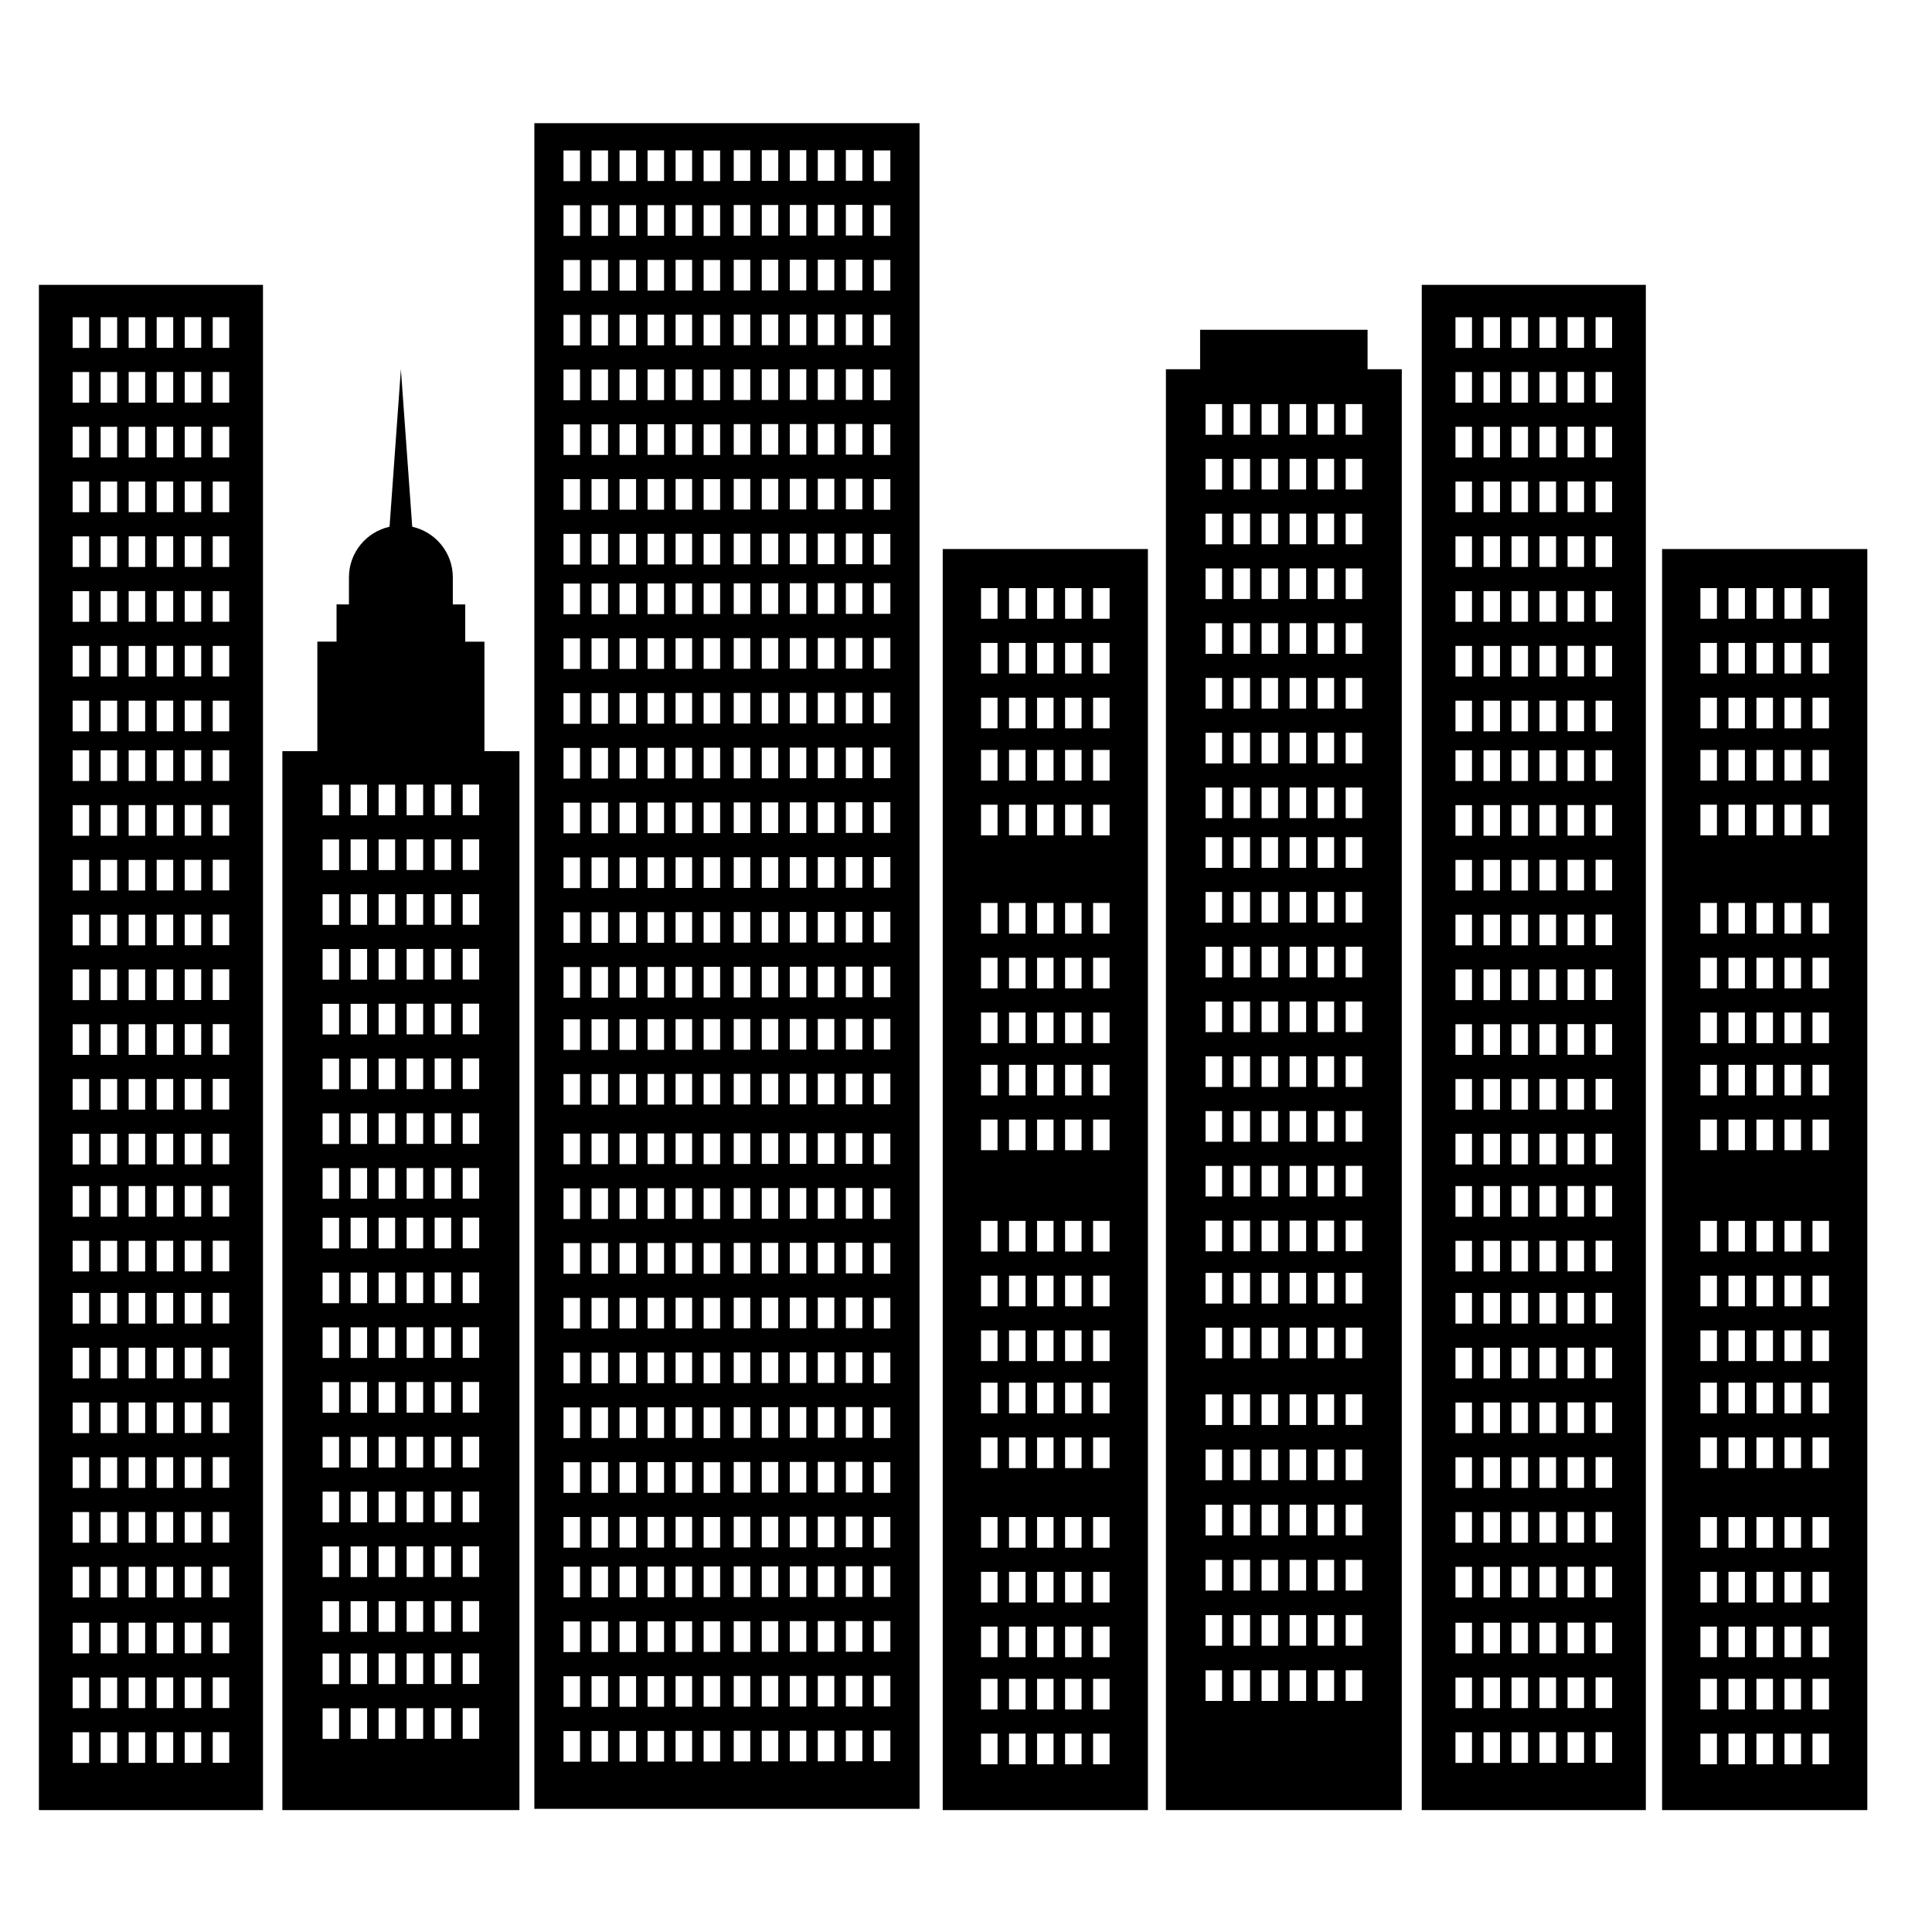
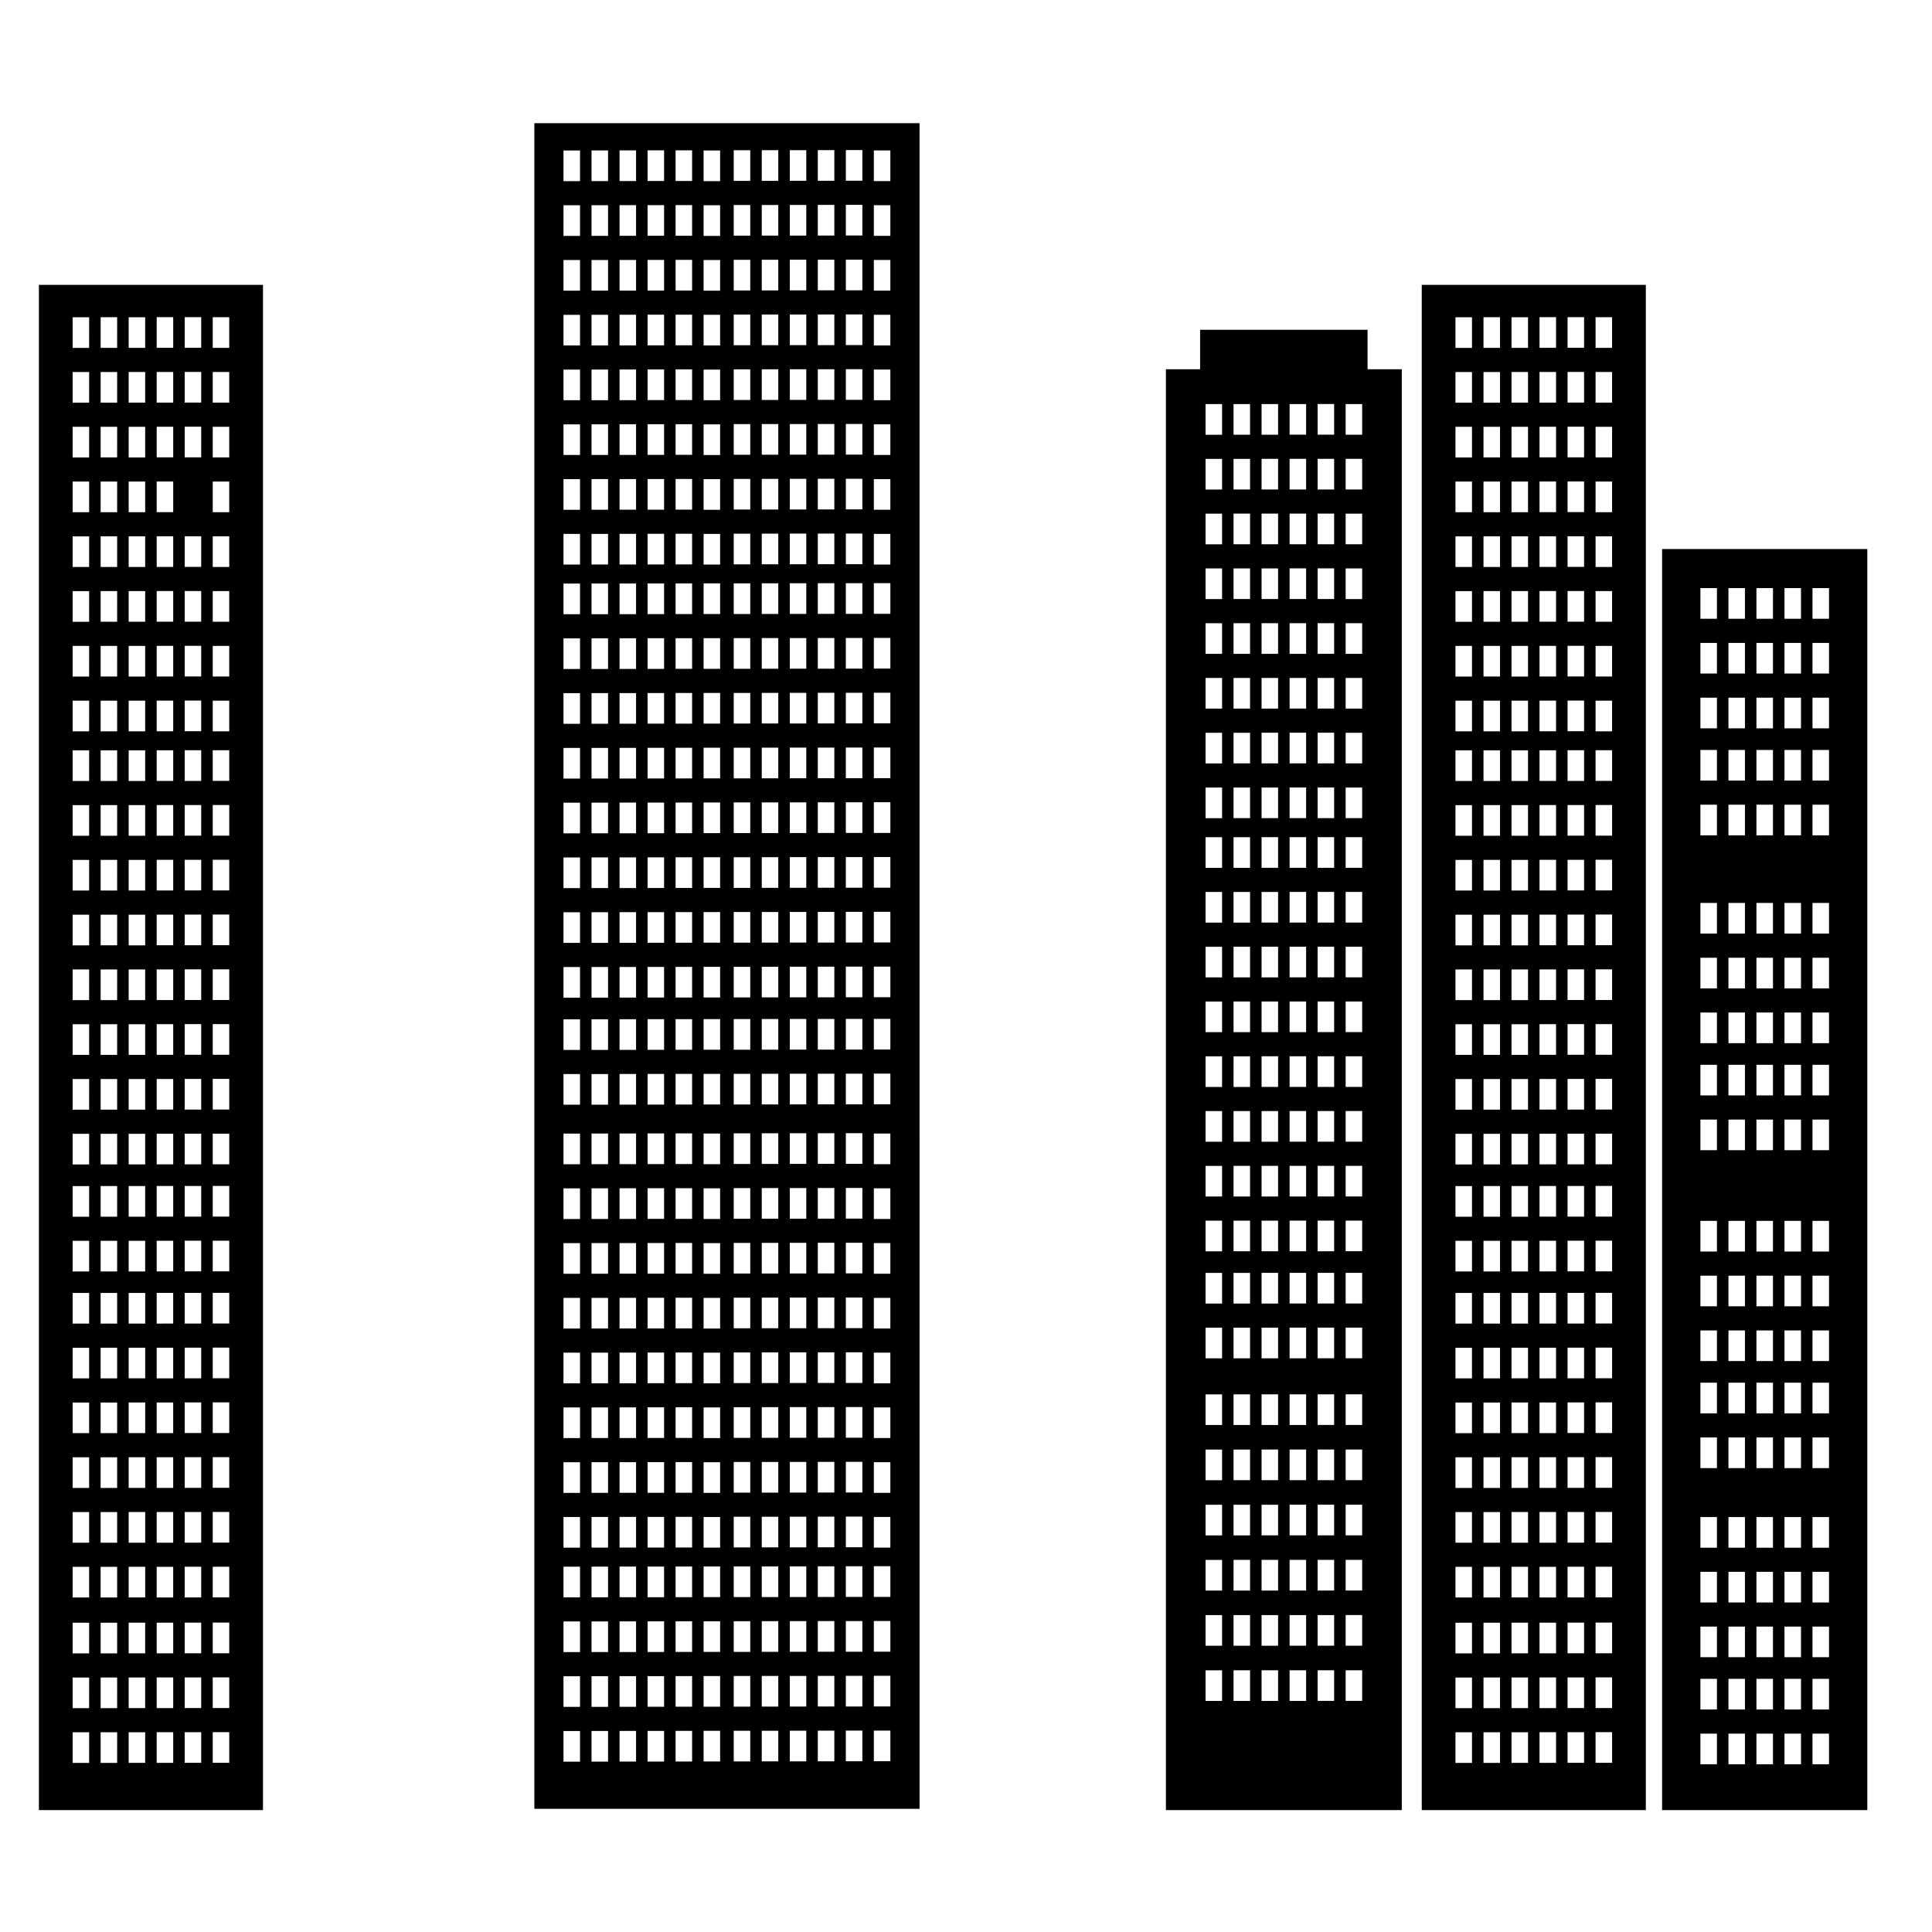
<svg xmlns="http://www.w3.org/2000/svg" fill="#000000" width="800px" height="800px" version="1.1" viewBox="144 144 512 512">
  <g>
-     <path d="m272.38 343.07v-29.02h-5.09v-9.871h-3.289v-7.18c0-6.566-4.606-12.035-10.758-13.41l-3.004-41.73-3.004 41.727c-6.152 1.375-10.762 6.848-10.762 13.41v7.18l-3.285-0.004v9.871h-5.09v29.02h-9.273v280.63h62.828v-280.62zm-38.516 261.76h-4.379v-8.117h4.379zm0-14.516h-4.379v-8.117h4.379zm0-13.855h-4.379v-8.117h4.379zm0-14.512h-4.379v-8.117h4.379zm0-14.512h-4.379v-8.125h4.379zm0-14.516h-4.379v-8.125h4.379zm0-14.516h-4.379v-8.125h4.379zm0-14.523h-4.379v-8.117h4.379zm0-14.516h-4.379v-8.117h4.379zm0-14.516h-4.379v-8.125h4.379zm0-13.164h-4.379v-8.117h4.379zm0-14.516h-4.379v-8.117h4.379zm0-14.512h-4.379v-8.125h4.379zm0-14.512h-4.379v-8.121h4.379zm0-14.52h-4.379v-8.121h4.379zm0-14.52h-4.379v-8.121h4.379zm0-14.516h-4.379v-8.121h4.379zm0-14.516h-4.379v-8.125h4.379zm7.426 244.75h-4.375v-8.117h4.375zm0-14.516h-4.375v-8.117h4.375zm0-13.855h-4.375v-8.117h4.375zm0-14.512h-4.375v-8.117h4.375zm0-14.512h-4.375v-8.125h4.375zm0-14.516h-4.375v-8.125h4.375zm0-14.516h-4.375v-8.125h4.375zm0-14.523h-4.375v-8.117h4.375zm0-14.516h-4.375v-8.117h4.375zm0-14.516h-4.375v-8.125h4.375zm0-13.164h-4.375v-8.117h4.375zm0-14.516h-4.375v-8.117h4.375zm0-14.512h-4.375v-8.125h4.375zm0-14.512h-4.375v-8.121h4.375zm0-14.52h-4.375v-8.121h4.375zm0-14.52h-4.375v-8.121h4.375zm0-14.516h-4.375v-8.121h4.375zm0-14.516h-4.375v-8.121h4.375zm7.422 244.75h-4.375v-8.117h4.375zm0-14.516h-4.375v-8.117h4.375zm0-13.855h-4.375v-8.117h4.375zm0-14.512h-4.375v-8.117h4.375zm0-14.512h-4.375v-8.125h4.375zm0-14.516h-4.375v-8.125h4.375zm0-14.516h-4.375v-8.125h4.375zm0-14.523h-4.375v-8.117h4.375zm0-14.516h-4.375v-8.117h4.375zm0-14.516h-4.375v-8.125h4.375zm0-13.164h-4.375v-8.117h4.375zm0-14.516h-4.375v-8.117h4.375zm0-14.512h-4.375v-8.125h4.375zm0-14.512h-4.375v-8.121h4.375zm0-14.52h-4.375v-8.121h4.375zm0-14.52h-4.375v-8.121h4.375zm0-14.516h-4.375v-8.121h4.375zm0-14.516h-4.375v-8.121h4.375zm7.43 244.75h-4.379v-8.117h4.379zm0-14.516h-4.379v-8.117h4.379zm0-13.855h-4.379v-8.117h4.379zm0-14.512h-4.379v-8.117h4.379zm0-14.512h-4.379v-8.125h4.379zm0-14.516h-4.379v-8.125h4.379zm0-14.516h-4.379v-8.125h4.379zm0-14.523h-4.379v-8.117h4.379zm0-14.516h-4.379v-8.117h4.379zm0-14.516h-4.379v-8.125h4.379zm0-13.164h-4.379v-8.117h4.379zm0-14.516h-4.379v-8.117h4.379zm0-14.512h-4.379v-8.125h4.379zm0-14.512h-4.379v-8.121h4.379zm0-14.52h-4.379v-8.121h4.379zm0-14.52h-4.379v-8.121h4.379zm0-14.516h-4.379v-8.121h4.379zm0-14.516h-4.379v-8.121h4.379zm7.422 244.75h-4.379v-8.117h4.379zm0-14.516h-4.379v-8.117h4.379zm0-13.855h-4.379v-8.117h4.379zm0-14.512h-4.379v-8.117h4.379zm0-14.512h-4.379v-8.125h4.379zm0-14.516h-4.379v-8.125h4.379zm0-14.516h-4.379v-8.125h4.379zm0-14.523h-4.379v-8.117h4.379zm0-14.516h-4.379v-8.117h4.379zm0-14.516h-4.379v-8.125h4.379zm0-13.164h-4.375v-8.117h4.375zm0-14.516h-4.375v-8.117h4.375zm0-14.512h-4.375v-8.125h4.375zm0-14.512h-4.375v-8.121h4.375zm0-14.52h-4.375v-8.121h4.375zm0-14.52h-4.375v-8.121h4.375zm0-14.516h-4.375v-8.121h4.375zm0-14.516h-4.375v-8.121h4.375zm3.051-8.125h4.375v8.121h-4.375zm0 14.52h4.375v8.121h-4.375zm0 14.516h4.375v8.121h-4.375zm0 14.516h4.375v8.121h-4.375zm0 14.52h4.375v8.121h-4.375zm0 14.508h4.375v8.125h-4.375zm0 14.523h4.375v8.117h-4.375zm0 14.516h4.375v8.117h-4.375zm4.379 151.26h-4.379v-8.117h4.379zm0-14.516h-4.379v-8.117h4.379zm0-13.855h-4.379v-8.117h4.379zm0-14.512h-4.379v-8.117h4.379zm0-14.512h-4.379v-8.125h4.379zm0-14.516h-4.379v-8.125h4.379zm0-14.516h-4.379v-8.125h4.379zm0-14.523h-4.379v-8.117h4.379zm0-14.516h-4.379v-8.117h4.379zm0-14.516h-4.379v-8.125h4.379z" />
    <path d="m285.61 176.64v446.71h102.08l-0.004-446.71zm89.969 7.231h4.375v8.121h-4.375zm0 14.516h4.375v8.121h-4.375zm0 14.512h4.375v8.121h-4.375zm0 14.52h4.375v8.121h-4.375zm0 14.516h4.375v8.121h-4.375zm0 14.516h4.375v8.121h-4.375zm0 14.52h4.375v8.121h-4.375zm0 14.516h4.375v8.121h-4.375zm0 158.91h4.375v8.121h-4.375zm0 14.512h4.375v8.125h-4.375zm0 14.52h4.375v8.121h-4.375zm0 14.52h4.375v8.117h-4.375zm0 14.516h4.375v8.121h-4.375zm0 14.512h4.375v8.121h-4.375zm0 14.52h4.375v8.121h-4.375zm0 14.512h4.375v8.121h-4.375zm-45.117-362.13h4.375v8.121h-4.375zm0 14.516h4.375v8.121h-4.375zm0 14.512h4.375v8.121h-4.375zm0 14.52h4.375v8.121h-4.375zm0 14.516h4.375v8.121h-4.375zm0 14.516h4.375v8.121h-4.375zm0 14.52h4.375v8.121h-4.375zm0 14.516h4.375v8.121h-4.375zm0 158.91h4.375v8.121h-4.375zm0 14.512h4.375v8.125h-4.375zm0 14.52h4.375v8.121h-4.375zm0 14.52h4.375v8.117h-4.375zm0 14.516h4.375v8.121h-4.375zm0 14.512h4.375v8.121h-4.375zm0 14.52h4.375v8.121h-4.375zm0 14.512h4.375v8.121h-4.375zm-32.754 64.84h-4.379v-8.121h4.379zm0-14.52h-4.379v-8.117h4.379zm0-14.516h-4.379v-8.121h4.379zm0-14.516h-4.379v-8.125h4.379zm0-13.164h-4.379v-8.121h4.379zm0-14.512h-4.379v-8.121h4.379zm0-14.523h-4.379v-8.121h4.379zm0-14.512h-4.379v-8.121h4.379zm0-14.52h-4.379v-8.117h4.379zm0-14.512h-4.379v-8.121h4.379zm0-14.516h-4.379v-8.125h4.379zm0-14.512h-4.379v-8.125h4.379zm0-15.777h-4.379v-8.121h4.379zm0-14.512h-4.379v-8.121h4.379zm0-13.855h-4.379v-8.117h4.379zm0-14.516h-4.379v-8.117h4.379zm0-14.516h-4.379v-8.125h4.379zm0-14.516h-4.379v-8.125h4.379zm0-14.512h-4.379v-8.121h4.379zm0-14.52h-4.379v-8.117h4.379zm0-14.516h-4.379v-8.121h4.379zm0-14.516h-4.379v-8.125h4.379zm0-13.164h-4.379v-8.121h4.379zm0-14.516h-4.379l0.004-8.121h4.379zm0-14.52h-4.379v-8.121h4.379zm0-14.516h-4.379v-8.121h4.379zm0-14.512h-4.379v-8.121h4.379zm0-14.516h-4.379v-8.121h4.379zm0-14.52h-4.379l0.004-8.121h4.379zm0-14.516h-4.379l0.004-8.121h4.379zm7.43 418.85h-4.375v-8.121h4.375zm0-14.52h-4.375v-8.117h4.375zm0-14.516h-4.375v-8.121h4.375zm0-14.516h-4.375v-8.125h4.375zm0-13.164h-4.375v-8.121h4.375zm0-14.512h-4.375v-8.121h4.375zm0-14.523h-4.375v-8.121h4.375zm0-14.512h-4.375v-8.121h4.375zm0-14.52h-4.375v-8.117h4.375zm0-14.512h-4.375v-8.121h4.375zm0-14.516h-4.375v-8.125h4.375zm0-14.52h-4.375v-8.121h4.375zm0-15.77h-4.375v-8.121h4.375zm0-14.512h-4.375v-8.121h4.375zm0-13.855h-4.375v-8.117h4.375zm0-14.516h-4.375v-8.117h4.375zm0-14.516h-4.375v-8.125h4.375zm0-14.516h-4.375v-8.125h4.375zm0-14.512h-4.375v-8.121h4.375zm0-14.52h-4.375v-8.117h4.375zm0-14.516h-4.375v-8.121h4.375zm0-14.516h-4.375v-8.125h4.375zm0-13.164h-4.375v-8.121h4.375zm0-14.516h-4.375v-8.121h4.375zm0-14.52h-4.375v-8.121h4.375zm0-14.516h-4.375v-8.121h4.375zm0-14.512h-4.375v-8.121h4.375zm0-14.516h-4.375v-8.121h4.375zm0-14.52h-4.375v-8.121h4.375zm0-14.516h-4.375v-8.121h4.375zm7.426 418.85h-4.375v-8.121h4.375zm0-14.52h-4.375v-8.117h4.375zm0-14.516h-4.375v-8.121h4.375zm0-14.516h-4.375v-8.125h4.375zm0-13.164h-4.375v-8.121h4.375zm0-14.512h-4.375v-8.121h4.375zm0-14.523h-4.375v-8.121h4.375zm0-14.512h-4.375v-8.121h4.375zm0-14.52h-4.375v-8.117h4.375zm0-14.512h-4.375v-8.121h4.375zm0-14.516h-4.375v-8.125h4.375zm0-14.52h-4.375v-8.121h4.375zm0-15.77h-4.375v-8.121h4.375zm0-14.512h-4.375v-8.121h4.375zm0-13.855h-4.375v-8.117h4.375zm0-14.516h-4.375v-8.117h4.375zm0-14.516h-4.375v-8.125h4.375zm0-14.516h-4.375v-8.125h4.375zm0-14.512h-4.375v-8.121h4.375zm0-14.52h-4.375v-8.117h4.375zm0-14.516h-4.375v-8.121h4.375zm0-14.516h-4.375v-8.125h4.375zm0-13.164h-4.375v-8.121h4.375zm0-14.516h-4.375v-8.121h4.375zm0-14.52h-4.375v-8.121h4.375zm0-14.516h-4.375v-8.121h4.375zm0-14.512h-4.375v-8.121h4.375zm0-14.516h-4.375v-8.121h4.375zm0-14.52h-4.375v-8.121h4.375zm0-14.516h-4.375v-8.121h4.375zm7.426 418.85h-4.379v-8.121h4.379zm0-14.52h-4.379v-8.117h4.379zm0-14.516h-4.379v-8.121h4.379zm0-14.516h-4.379v-8.125h4.379zm0-13.164h-4.379v-8.121h4.379zm0-14.512h-4.379v-8.121h4.379zm0-14.523h-4.379v-8.121h4.379zm0-14.512h-4.379v-8.121h4.379zm0-14.52h-4.379v-8.117h4.379zm0-14.512h-4.379v-8.121h4.379zm0-14.516h-4.379v-8.125h4.379zm0-14.52h-4.379v-8.121h4.379zm0-15.77h-4.379v-8.121h4.379zm0-14.512h-4.379v-8.121h4.379zm0-13.855h-4.379v-8.117h4.379zm0-14.516h-4.379v-8.117h4.379zm0-14.516h-4.379v-8.125h4.379zm0-14.516h-4.379v-8.125h4.379zm0-14.512h-4.379v-8.121h4.379zm0-14.52h-4.379v-8.117h4.379zm0-14.516h-4.379v-8.121h4.379zm0-14.516h-4.379v-8.125h4.379zm0-13.164h-4.379v-8.121h4.379zm0-14.516h-4.379v-8.121h4.379zm0-14.52h-4.379v-8.121h4.379zm0-14.516h-4.379v-8.121h4.379zm0-14.512h-4.379v-8.121h4.379zm0-14.516h-4.379v-8.121h4.379zm0-14.52h-4.379v-8.121h4.379zm0-14.516h-4.379v-8.121h4.379zm7.426 418.85h-4.379v-8.121h4.379zm0-14.52h-4.379v-8.117h4.379zm0-14.516h-4.379v-8.121h4.379zm0-14.516h-4.379v-8.125h4.379zm0-13.164h-4.375v-8.121h4.375zm0-14.512h-4.375v-8.121h4.375zm0-14.523h-4.375v-8.121h4.375zm0-14.512h-4.375v-8.121h4.375zm0-14.52h-4.375v-8.117h4.375zm0-14.512h-4.375v-8.121h4.375zm0-14.516h-4.375v-8.125h4.375zm0-14.52h-4.375v-8.121h4.375zm0-15.77h-4.379v-8.121h4.379zm0-14.512h-4.379v-8.121h4.379zm0-13.855h-4.379v-8.117h4.379zm0-14.516h-4.379v-8.117h4.379zm0-14.516h-4.379v-8.125h4.379zm0-14.516h-4.379v-8.125h4.379zm0-14.512h-4.379v-8.121h4.379zm0-14.52h-4.379v-8.117h4.379zm0-14.516h-4.379v-8.121h4.379zm0-14.516h-4.379v-8.125h4.379zm0-13.164h-4.375v-8.121h4.375zm0-14.516h-4.375v-8.121h4.375zm0-14.52h-4.375v-8.121h4.375zm0-14.516h-4.375v-8.121h4.375zm0-14.512h-4.375v-8.121h4.375zm0-14.516h-4.375v-8.121h4.375zm0-14.52h-4.375v-8.121h4.375zm0-14.516h-4.375v-8.121h4.375zm7.426 418.85h-4.379v-8.121h4.379zm0-14.52h-4.379v-8.117h4.379zm0-14.516h-4.379v-8.121h4.379zm0-14.516h-4.379v-8.125h4.379zm0-130.55h-4.379v-8.121h4.379zm0-14.512h-4.379v-8.121h4.379zm0-13.855h-4.379v-8.117h4.379zm0-14.516h-4.379v-8.117h4.379zm0-14.516h-4.379v-8.125h4.379zm0-14.516h-4.379v-8.125h4.379zm0-14.512h-4.379v-8.121h4.379zm0-14.52h-4.379v-8.117h4.379zm0-14.516h-4.379v-8.121h4.379zm0-14.516h-4.379v-8.125h4.379zm7.984 304.07h-4.379v-8.121h4.379zm0-14.52h-4.379v-8.117h4.379zm0-14.516h-4.379v-8.121h4.379zm0-14.516h-4.379v-8.125h4.379zm0-13.164h-4.379v-8.121h4.379zm0-14.512h-4.379v-8.121h4.379zm0-14.523h-4.379v-8.121h4.379zm0-14.512h-4.379v-8.121h4.379zm0-14.52h-4.379v-8.117h4.379zm0-14.512h-4.379v-8.121h4.379zm0-14.516h-4.379v-8.125h4.379zm0-14.512h-4.379v-8.125h4.379zm0-15.777h-4.379v-8.121h4.379zm0-14.512h-4.379v-8.121h4.379zm0-13.855h-4.379v-8.117h4.379zm0-14.516h-4.379v-8.117h4.379zm0-14.516h-4.379v-8.125h4.379zm0-14.516h-4.379v-8.125h4.379zm0-14.512h-4.379v-8.121h4.379zm0-14.52h-4.379v-8.117h4.379zm0-14.516h-4.379v-8.121h4.379zm0-14.516h-4.379v-8.125h4.379zm0-13.164h-4.379v-8.121h4.379zm0-14.516h-4.379v-8.121h4.379zm0-14.52h-4.379v-8.121h4.379zm0-14.516h-4.379v-8.121h4.379zm0-14.512h-4.379v-8.121h4.379zm0-14.516h-4.379v-8.121h4.379zm0-14.52h-4.379v-8.121h4.379zm0-14.516h-4.379v-8.121h4.379zm7.426 418.85h-4.375v-8.121h4.375zm0-14.52h-4.375v-8.117h4.375zm0-14.516h-4.375v-8.121h4.375zm0-14.516h-4.375v-8.125h4.375zm0-13.164h-4.375v-8.121h4.375zm0-14.512h-4.375v-8.121h4.375zm0-14.523h-4.375v-8.121h4.375zm0-14.512h-4.375v-8.121h4.375zm0-14.52h-4.375v-8.117h4.375zm0-14.512h-4.375v-8.121h4.375zm0-14.516h-4.375v-8.125h4.375zm0-14.52h-4.375v-8.121h4.375zm0-15.77h-4.375v-8.121h4.375zm0-14.512h-4.375v-8.121h4.375zm0-13.855h-4.375v-8.117h4.375zm0-14.516h-4.375v-8.117h4.375zm0-14.516h-4.375v-8.125h4.375zm0-14.516h-4.375v-8.125h4.375zm0-14.512h-4.375v-8.121h4.375zm0-14.52h-4.375v-8.117h4.375zm0-14.516h-4.375v-8.121h4.375zm0-14.516h-4.375v-8.125h4.375zm0-13.164h-4.375v-8.121h4.375zm0-14.516h-4.375l0.004-8.121h4.375zm0-14.52h-4.375v-8.121h4.375zm0-14.516h-4.375v-8.121h4.375zm0-14.512h-4.375v-8.121h4.375zm0-14.516h-4.375v-8.121h4.375zm0-14.52h-4.375l0.004-8.121h4.375zm0-14.516h-4.375l0.004-8.121h4.375zm7.426 418.85h-4.375v-8.121h4.375l-0.004 8.121zm0-14.52h-4.375v-8.117h4.375l-0.004 8.117zm0-14.516h-4.375v-8.121h4.375l-0.004 8.121zm0-14.516h-4.375v-8.125h4.375l-0.004 8.125zm0-13.164h-4.375v-8.121h4.375l-0.004 8.121zm0-14.512h-4.375v-8.121h4.375l-0.004 8.121zm0-14.523h-4.375v-8.121h4.375l-0.004 8.121zm0-14.512h-4.375v-8.121h4.375l-0.004 8.121zm0-14.52h-4.375v-8.117h4.375l-0.004 8.117zm0-14.512h-4.375v-8.121h4.375l-0.004 8.121zm0-14.516h-4.375v-8.125h4.375l-0.004 8.125zm0-14.52h-4.375v-8.121h4.375l-0.004 8.121zm0-15.77h-4.375v-8.121h4.375l-0.004 8.121zm0-14.512h-4.375v-8.121h4.375l-0.004 8.121zm0-13.855h-4.375v-8.117h4.375l-0.004 8.117zm0-14.516h-4.375v-8.117h4.375l-0.004 8.117zm0-14.516h-4.375v-8.125h4.375l-0.004 8.125zm0-14.516h-4.375v-8.125h4.375l-0.004 8.125zm0-14.512h-4.375v-8.121h4.375l-0.004 8.121zm0-14.52h-4.375v-8.117h4.375l-0.004 8.117zm0-14.516h-4.375v-8.121h4.375l-0.004 8.121zm0-14.516h-4.375v-8.125h4.375l-0.004 8.125zm0-13.164h-4.375v-8.121h4.375l-0.004 8.121zm0-14.516h-4.375v-8.121h4.375l-0.004 8.121zm0-14.52h-4.375v-8.121h4.375l-0.004 8.121zm0-14.516h-4.375v-8.121h4.375l-0.004 8.121zm0-14.512h-4.375v-8.121h4.375l-0.004 8.121zm0-14.516h-4.375v-8.121h4.375l-0.004 8.121zm0-14.52h-4.375v-8.121h4.375l-0.004 8.121zm0-14.516h-4.375v-8.121h4.375l-0.004 8.121zm7.43 418.85h-4.379v-8.121h4.379zm0-14.52h-4.379v-8.117h4.379zm0-14.516h-4.379v-8.121h4.379zm0-14.516h-4.379v-8.125h4.379zm0-13.164h-4.379v-8.121h4.379zm0-14.512h-4.379v-8.121h4.379zm0-14.523h-4.379v-8.121h4.379zm0-14.512h-4.379v-8.121h4.379zm0-14.52h-4.379v-8.117h4.379zm0-14.512h-4.379v-8.121h4.379zm0-14.516h-4.379v-8.125h4.379zm0-14.52h-4.379v-8.121h4.379zm0-15.77h-4.379v-8.121h4.379zm0-14.512h-4.379v-8.121h4.379zm0-13.855h-4.379v-8.117h4.379zm0-14.516h-4.379v-8.117h4.379zm0-14.516h-4.379v-8.125h4.379zm0-14.516h-4.379v-8.125h4.379zm0-14.512h-4.379v-8.121h4.379zm0-14.52h-4.379v-8.117h4.379zm0-14.516h-4.379v-8.121h4.379zm0-14.516h-4.379v-8.125h4.379zm0-13.164h-4.379v-8.121h4.379zm0-14.516h-4.379v-8.121h4.379zm0-14.52h-4.379v-8.121h4.379zm0-14.516h-4.379v-8.121h4.379zm0-14.512h-4.379v-8.121h4.379zm0-14.516h-4.379v-8.121h4.379zm0-14.52h-4.379v-8.121h4.379zm0-14.516h-4.379v-8.121h4.379zm7.426 418.85h-4.379v-8.121h4.379zm0-14.52h-4.379v-8.117h4.379zm0-14.516h-4.379v-8.121h4.379zm0-14.516h-4.379v-8.125h4.379zm0-13.164h-4.375v-8.121h4.375zm0-14.512h-4.375v-8.121h4.375zm0-14.523h-4.375v-8.121h4.375zm0-14.512h-4.375v-8.121h4.375zm0-14.52h-4.375v-8.117h4.375zm0-14.512h-4.375v-8.121h4.375zm0-14.516h-4.375v-8.125h4.375zm0-14.52h-4.375v-8.121h4.375zm0-15.77h-4.379v-8.121h4.379zm0-14.512h-4.379v-8.121h4.379zm0-13.855h-4.379v-8.117h4.379zm0-14.516h-4.379v-8.117h4.379zm0-14.516h-4.379v-8.125h4.379zm0-14.516h-4.379v-8.125h4.379zm0-14.512h-4.379v-8.121h4.379zm0-14.52h-4.379v-8.117h4.379zm0-14.516h-4.379v-8.121h4.379zm0-14.516h-4.379v-8.125h4.379zm0-13.164h-4.375v-8.121h4.375zm0-14.516h-4.375v-8.121h4.375zm0-14.52h-4.375v-8.121h4.375zm0-14.516h-4.375v-8.121h4.375zm0-14.512h-4.375v-8.121h4.375zm0-14.516h-4.375v-8.121h4.375zm0-14.52h-4.375v-8.121h4.375zm0-14.516h-4.375v-8.121h4.375zm7.426 418.85h-4.379v-8.121h4.379zm0-14.52h-4.379v-8.117h4.379zm0-14.516h-4.379v-8.121h4.379zm0-14.516h-4.379v-8.125h4.379zm0-130.55h-4.379v-8.121h4.379zm0-14.512h-4.379v-8.121h4.379zm0-13.855h-4.379v-8.117h4.379zm0-14.516h-4.379v-8.117h4.379zm0-14.516h-4.379v-8.125h4.379zm0-14.516h-4.379v-8.125h4.379zm0-14.512h-4.379v-8.121h4.379zm0-14.52h-4.379v-8.117h4.379zm0-14.516h-4.379v-8.121h4.379zm0-14.516h-4.379v-8.125h4.379z" />
-     <path d="m154.31 219.49v404.2h59.383v-404.2zm46.066 8.578h4.375v8.121h-4.375zm0 14.512h4.375v8.121h-4.375zm0 14.52h4.375v8.121h-4.375zm0 14.516h4.375v8.121h-4.375zm0 14.516h4.375v8.121h-4.375zm0 14.516h4.375v8.121h-4.375zm0 14.52h4.375v8.121h-4.375zm0 14.516h4.375v8.121h-4.375zm-14.852 156.95h4.375v8.125l-4.375 0.004zm0 14.523h4.375v8.121h-4.375zm0 14.52h4.375v8.117l-4.375-0.004zm0 14.512h4.375v8.121h-4.375zm0 14.516h4.375v8.125l-4.375 0.004zm0 14.516h4.375v8.125h-4.375zm-7.426-331.15h4.375v8.121h-4.375zm0 14.512h4.375v8.121h-4.375zm0 14.52h4.375v8.121h-4.375zm0 14.516h4.375v8.121h-4.375zm0 14.516h4.375v8.121h-4.375zm0 14.516h4.375v8.121h-4.375zm0 14.52h4.375v8.121h-4.375zm0 14.516h4.375v8.121h-4.375zm0 13.156h4.375v8.125l-4.375 0.004zm0 14.52h4.375v8.121l-4.375 0.004zm0 14.523h4.375v8.117l-4.375-0.004zm0 14.512h4.375v8.121h-4.375zm0 14.516h4.375v8.125h-4.375zm0 14.516h4.375v8.125h-4.375zm0 14.52h4.375v8.117h-4.375zm0 14.516h4.375v8.117l-4.375-0.004zm0 13.848h4.375v8.121h-4.375zm0 14.516h4.375v8.121h-4.375zm-14.852 13.812h4.375v8.125l-4.375 0.004zm0 14.523h4.375v8.121h-4.375zm0 14.52h4.375v8.117l-4.375-0.004zm0 14.512h4.375v8.121h-4.375zm0 14.516h4.375v8.125l-4.375 0.004zm0 14.516h4.375v8.125h-4.375zm4.375 51.961h-4.375v-8.117h4.379zm0-14.512h-4.375v-8.117h4.379zm0-14.516h-4.375v-8.125h4.379zm0-101.21h-4.375v-8.121h4.379zm0-14.508h-4.375v-8.121h4.379zm0-13.855h-4.375v-8.117h4.379zm0-14.516h-4.375v-8.117h4.379zm0-14.516h-4.375v-8.125h4.379zm0-14.516h-4.375v-8.125h4.379zm0-14.52h-4.375v-8.121h4.379zm0-14.52h-4.375v-8.117h4.379zm0-14.512h-4.375v-8.121h4.379zm0-14.512h-4.375v-8.125h4.379zm0-13.168h-4.375v-8.121h4.379zm0-14.516h-4.375v-8.121h4.379zm0-14.516h-4.375v-8.125h4.379zm0-14.516h-4.375v-8.121h4.379zm0-14.52h-4.375v-8.121h4.379zm0-14.516h-4.375v-8.121h4.379zm0-14.512h-4.375v-8.121h4.379zm0-14.516h-4.375v-8.125h4.379zm7.426 374.99h-4.375v-8.117h4.375l-0.004 8.117zm0-14.512h-4.375v-8.117h4.375l-0.004 8.117zm0-14.516h-4.375v-8.125h4.375l-0.004 8.125zm0-14.809h-4.383v-8.125h4.379v8.125zm0-14.512h-4.383v-8.125h4.379v8.125zm0-14.523h-4.383v-8.121h4.379v8.121zm0-14.52h-4.383v-8.117h4.379v8.117zm0-14.512h-4.383v-8.121h4.379v8.121zm0-14.512h-4.383v-8.125h4.379v8.125zm0-13.824h-4.375v-8.121h4.375l-0.004 8.121zm0-14.508h-4.375v-8.121h4.375l-0.004 8.121zm0-13.855h-4.375v-8.117h4.375l-0.004 8.117zm0-14.516h-4.375v-8.117h4.375l-0.004 8.117zm0-14.516h-4.375v-8.125h4.375l-0.004 8.125zm0-14.516h-4.375v-8.125h4.375l-0.004 8.125zm0-14.52h-4.375v-8.121h4.375l-0.004 8.121zm0-14.52h-4.375v-8.117h4.375l-0.004 8.117zm0-14.512h-4.375v-8.121h4.375l-0.004 8.121zm0-14.512h-4.375v-8.125h4.375l-0.004 8.125zm0-13.168h-4.375v-8.121h4.375l-0.004 8.121zm0-14.516h-4.375v-8.121h4.375l-0.004 8.121zm0-14.516h-4.375v-8.125h4.375l-0.004 8.125zm0-14.516h-4.375v-8.121h4.375l-0.004 8.121zm0-14.52h-4.375v-8.121h4.375l-0.004 8.121zm0-14.516h-4.375v-8.121h4.375l-0.004 8.121zm0-14.512h-4.375v-8.121h4.375l-0.004 8.121zm0-14.52h-4.375v-8.121h4.375l-0.004 8.121zm7.422 374.99h-4.371v-8.117h4.375zm0-14.512h-4.371v-8.117h4.375zm0-14.516h-4.371v-8.125h4.375zm0.008-14.809h-4.379v-8.125h4.379zm0-14.512h-4.379v-8.125h4.379zm0-14.523h-4.379v-8.121h4.379zm0-14.52h-4.379v-8.117h4.379zm0-14.512h-4.379v-8.121h4.379zm0-14.512h-4.379v-8.125h4.379zm7.426 116.41h-4.379v-8.117h4.379zm0-14.512h-4.379v-8.117h4.379zm0-14.516h-4.379v-8.125h4.379zm0-101.21h-4.379v-8.121h4.379zm0-14.508h-4.379v-8.121h4.379zm0-13.855h-4.379v-8.117h4.379zm0-14.516h-4.379v-8.117h4.379zm0-14.516h-4.379v-8.125h4.379zm0-14.516h-4.379v-8.125h4.379zm0-14.52h-4.379v-8.121h4.379zm0-14.52h-4.379v-8.117h4.379zm0-14.512h-4.379v-8.121h4.379zm0-14.512h-4.379v-8.125h4.379zm0-13.168h-4.379v-8.121h4.379zm0-14.516h-4.379v-8.121h4.379zm0-14.516h-4.379v-8.125h4.379zm0-14.516h-4.379v-8.121h4.379zm0-14.52h-4.379v-8.121h4.379zm0-14.516h-4.379v-8.121h4.379zm0-14.512h-4.379v-8.121h4.379zm0-14.52h-4.379v-8.121h4.379zm7.418 374.99h-4.375v-8.117h4.379zm0-14.512h-4.375v-8.117h4.379zm0-14.516h-4.375v-8.125h4.379zm0-14.809h-4.375v-8.125h4.379zm0-14.512h-4.375v-8.125h4.379zm0-14.523h-4.375v-8.121h4.379zm0-14.52h-4.375v-8.117h4.379zm0-14.512h-4.375v-8.121h4.379zm0-14.512h-4.375v-8.125h4.379zm0-13.824h-4.375v-8.121h4.379zm0-14.508h-4.375v-8.121h4.379zm0-13.855h-4.375v-8.117h4.379zm0-14.516h-4.375v-8.117h4.379zm0-14.516h-4.375v-8.125h4.379zm0-14.516h-4.375v-8.125h4.379zm0-14.52h-4.375v-8.121h4.379zm0-14.52h-4.375v-8.117h4.379zm0-14.512h-4.375v-8.121h4.379zm0-14.512h-4.375v-8.125h4.379zm0-13.168h-4.371v-8.121h4.375zm0-14.516h-4.371v-8.121h4.375zm0-14.516h-4.371v-8.125h4.375zm0-14.516h-4.371v-8.121h4.375zm0-14.52h-4.371v-8.121h4.375zm0-14.516h-4.371v-8.121h4.375zm0-14.512h-4.371v-8.121h4.375zm0-14.52h-4.371v-8.121h4.375zm7.434 374.99h-4.379v-8.117h4.379zm0-14.512h-4.379v-8.117h4.379zm0-14.516h-4.379v-8.125h4.379zm0-14.809h-4.379v-8.125h4.379zm0-14.512h-4.379v-8.125h4.379zm0-14.523h-4.379v-8.121h4.379zm0-14.52h-4.379v-8.117h4.379zm0-14.512h-4.379v-8.121h4.379zm0-14.512h-4.379v-8.125h4.379zm0-13.824h-4.379v-8.121h4.379zm0-14.508h-4.379v-8.121h4.379zm0-13.855h-4.379v-8.117h4.379zm0-14.516h-4.379v-8.117h4.379zm0-14.516h-4.379v-8.125h4.379zm0-14.516h-4.379v-8.125h4.379zm0-14.52h-4.379v-8.121h4.379zm0-14.52h-4.379v-8.117h4.379zm0-14.512h-4.379v-8.121h4.379zm0-14.512h-4.379v-8.125h4.379z" />
-     <path d="m393.83 289.5v334.2h54.375v-334.2zm14.523 322.05h-4.379v-8.121h4.379zm0-14.516h-4.379v-8.121h4.379zm0-13.855h-4.379v-8.117h4.379zm0-14.508h-4.379v-8.117h4.379zm0-14.516h-4.379v-8.125h4.379zm0-21.09h-4.379v-8.121h4.379zm0-14.516h-4.379v-8.121h4.379zm0-13.852h-4.379v-8.117h4.379zm0-14.516h-4.379v-8.117h4.379zm0-14.512h-4.379v-8.125h4.379zm0-26.855h-4.379v-8.117h4.379zm0-14.512h-4.379v-8.117h4.379zm0-13.855h-4.379v-8.113h4.379zm0-14.508h-4.379v-8.121h4.379zm0-14.52h-4.379v-8.125h4.379zm0-26.043h-4.379v-8.121h4.379zm0-14.508h-4.379v-8.121h4.379zm0-13.855h-4.379v-8.117h4.379zm0-14.516h-4.379v-8.117h4.379zm0-14.516h-4.379v-8.125h4.379zm7.426 303.57h-4.375v-8.121h4.375zm0-14.516h-4.375v-8.121h4.375zm0-13.855h-4.375v-8.117h4.375zm0-14.508h-4.375v-8.117h4.375zm0-14.516h-4.375v-8.125h4.375zm0-21.09h-4.375v-8.121h4.375zm0-14.516h-4.375v-8.121h4.375zm0-13.852h-4.375v-8.117h4.375zm0-14.516h-4.375v-8.117h4.375zm0-14.512h-4.375v-8.125h4.375zm0-26.855h-4.375v-8.117h4.375zm0-14.512h-4.375v-8.117h4.375zm0-13.855h-4.375v-8.113h4.375zm0-14.508h-4.375v-8.121h4.375zm0-14.52h-4.375v-8.125h4.375zm0-26.043h-4.375v-8.121h4.375zm0-14.508h-4.375v-8.121h4.375zm0-13.855h-4.375v-8.117h4.375zm0-14.516h-4.375v-8.117h4.375zm0-14.516h-4.375v-8.125h4.375zm7.422 303.57h-4.375v-8.121h4.375zm0-14.516h-4.375v-8.121h4.375zm0-13.855h-4.375v-8.117h4.375zm0-14.508h-4.375v-8.117h4.375zm0-14.516h-4.375v-8.125h4.375zm0-21.09h-4.375v-8.121h4.375zm0-14.516h-4.375v-8.121h4.375zm0-13.852h-4.375v-8.117h4.375zm0-14.516h-4.375v-8.117h4.375zm0-14.512h-4.375v-8.125h4.375zm0-26.855h-4.375v-8.117h4.375zm0-14.512h-4.375v-8.117h4.375zm0-13.855h-4.375v-8.113h4.375zm0-14.508h-4.375v-8.121h4.375zm0-14.52h-4.375v-8.125h4.375zm0-26.043h-4.375v-8.121h4.375zm0-14.508h-4.375v-8.121h4.375zm0-13.855h-4.375v-8.117h4.375zm0-14.516h-4.375v-8.117h4.375zm0-14.516h-4.375v-8.125h4.375zm7.43 303.57h-4.379v-8.121h4.379zm0-14.516h-4.379v-8.121h4.379zm0-13.855h-4.379v-8.117h4.379zm0-14.508h-4.379v-8.117h4.379zm0-14.516h-4.379v-8.125h4.379zm0-21.09h-4.379v-8.121h4.379zm0-14.516h-4.379v-8.121h4.379zm0-13.852h-4.379v-8.117h4.379zm0-14.516h-4.379v-8.117h4.379zm0-14.512h-4.379v-8.125h4.379zm0-26.855h-4.379v-8.117h4.379zm0-14.512h-4.379v-8.117h4.379zm0-13.855h-4.379v-8.113h4.379zm0-14.508h-4.379v-8.121h4.379zm0-14.52h-4.379v-8.125h4.379zm0-26.043h-4.379v-8.121h4.379zm0-14.508h-4.379v-8.121h4.379zm0-13.855h-4.379v-8.117h4.379zm0-14.516h-4.379v-8.117h4.379zm0-14.516h-4.379v-8.125h4.379zm7.426 303.57h-4.379v-8.121h4.379zm0-14.516h-4.379v-8.121h4.379zm0-13.855h-4.379v-8.117h4.379zm0-14.508h-4.379v-8.117h4.379zm0-14.516h-4.379v-8.125h4.379zm0-21.09h-4.379v-8.121h4.379zm0-14.516h-4.379v-8.121h4.379zm0-13.852h-4.379v-8.117h4.379zm0-14.516h-4.379v-8.117h4.379zm0-14.512h-4.379v-8.125h4.379zm0-26.855h-4.379v-8.117h4.379zm0-14.512h-4.379v-8.117h4.379zm0-13.855h-4.379v-8.113h4.379zm0-14.508h-4.379v-8.121h4.379zm0-14.52h-4.379v-8.125h4.379zm0-26.043h-4.379v-8.121h4.379zm0-14.508h-4.379v-8.121h4.379zm0-13.855h-4.379v-8.117h4.379zm0-14.516h-4.379v-8.117h4.379zm0-14.516h-4.379v-8.125h4.379z" />
+     <path d="m154.31 219.49v404.2h59.383v-404.2zm46.066 8.578h4.375v8.121h-4.375zm0 14.512h4.375v8.121h-4.375zm0 14.52h4.375v8.121h-4.375zm0 14.516h4.375v8.121h-4.375zm0 14.516h4.375v8.121h-4.375zm0 14.516h4.375v8.121h-4.375zm0 14.52h4.375v8.121h-4.375zm0 14.516h4.375v8.121h-4.375zm-14.852 156.95h4.375v8.125l-4.375 0.004zm0 14.523h4.375v8.121h-4.375zm0 14.52h4.375v8.117l-4.375-0.004zm0 14.512h4.375v8.121h-4.375zm0 14.516h4.375v8.125l-4.375 0.004zm0 14.516h4.375v8.125h-4.375zm-7.426-331.15h4.375v8.121h-4.375zm0 14.512h4.375v8.121h-4.375zm0 14.52h4.375v8.121h-4.375zm0 14.516h4.375v8.121h-4.375zm0 14.516h4.375v8.121h-4.375zm0 14.516h4.375v8.121h-4.375zm0 14.52h4.375v8.121h-4.375zm0 14.516h4.375v8.121h-4.375zm0 13.156h4.375v8.125l-4.375 0.004zm0 14.52h4.375v8.121l-4.375 0.004zm0 14.523h4.375v8.117l-4.375-0.004zm0 14.512h4.375v8.121h-4.375zm0 14.516h4.375v8.125h-4.375zm0 14.516h4.375v8.125h-4.375zm0 14.52h4.375v8.117h-4.375zm0 14.516h4.375v8.117l-4.375-0.004zm0 13.848h4.375v8.121h-4.375zm0 14.516h4.375v8.121h-4.375zm-14.852 13.812h4.375v8.125l-4.375 0.004zm0 14.523h4.375v8.121h-4.375zm0 14.52h4.375v8.117l-4.375-0.004zm0 14.512h4.375v8.121h-4.375zm0 14.516h4.375v8.125l-4.375 0.004zm0 14.516h4.375v8.125h-4.375zm4.375 51.961h-4.375v-8.117h4.379zm0-14.512h-4.375v-8.117h4.379zm0-14.516h-4.375v-8.125h4.379zm0-101.21h-4.375v-8.121h4.379zm0-14.508h-4.375v-8.121h4.379zm0-13.855h-4.375v-8.117h4.379zm0-14.516h-4.375v-8.117h4.379zm0-14.516h-4.375v-8.125h4.379zm0-14.516h-4.375v-8.125h4.379zm0-14.52h-4.375v-8.121h4.379zm0-14.52h-4.375v-8.117h4.379zm0-14.512h-4.375v-8.121h4.379zm0-14.512h-4.375v-8.125h4.379zm0-13.168h-4.375v-8.121h4.379zm0-14.516h-4.375v-8.121h4.379zm0-14.516h-4.375v-8.125h4.379zm0-14.516h-4.375v-8.121h4.379zm0-14.52h-4.375v-8.121h4.379zm0-14.516h-4.375v-8.121h4.379zm0-14.512h-4.375v-8.121h4.379zm0-14.516h-4.375v-8.125h4.379zm7.426 374.99h-4.375v-8.117h4.375l-0.004 8.117zm0-14.512h-4.375v-8.117h4.375l-0.004 8.117zm0-14.516h-4.375v-8.125h4.375l-0.004 8.125zm0-14.809h-4.383v-8.125h4.379v8.125zm0-14.512h-4.383v-8.125h4.379v8.125zm0-14.523h-4.383v-8.121h4.379v8.121zm0-14.52h-4.383v-8.117h4.379v8.117zm0-14.512h-4.383v-8.121h4.379v8.121zm0-14.512h-4.383v-8.125h4.379v8.125zm0-13.824h-4.375v-8.121h4.375l-0.004 8.121zm0-14.508h-4.375v-8.121h4.375l-0.004 8.121zm0-13.855h-4.375v-8.117h4.375l-0.004 8.117zm0-14.516h-4.375v-8.117h4.375l-0.004 8.117zm0-14.516h-4.375v-8.125h4.375l-0.004 8.125zm0-14.516h-4.375v-8.125h4.375l-0.004 8.125zm0-14.52h-4.375v-8.121h4.375l-0.004 8.121zm0-14.52h-4.375v-8.117h4.375l-0.004 8.117zm0-14.512h-4.375v-8.121h4.375l-0.004 8.121zm0-14.512h-4.375v-8.125h4.375l-0.004 8.125zm0-13.168h-4.375v-8.121h4.375l-0.004 8.121zm0-14.516h-4.375v-8.121h4.375l-0.004 8.121zm0-14.516h-4.375v-8.125h4.375l-0.004 8.125zm0-14.516h-4.375v-8.121h4.375l-0.004 8.121zm0-14.52h-4.375v-8.121h4.375l-0.004 8.121zm0-14.516h-4.375v-8.121h4.375l-0.004 8.121zm0-14.512h-4.375v-8.121h4.375l-0.004 8.121zm0-14.52h-4.375v-8.121h4.375l-0.004 8.121zm7.422 374.99h-4.371v-8.117h4.375zm0-14.512h-4.371v-8.117h4.375zm0-14.516h-4.371v-8.125h4.375zm0.008-14.809h-4.379v-8.125h4.379zm0-14.512h-4.379v-8.125h4.379zm0-14.523h-4.379v-8.121h4.379zm0-14.52h-4.379v-8.117h4.379zm0-14.512h-4.379v-8.121h4.379zm0-14.512h-4.379v-8.125h4.379zm7.426 116.41h-4.379v-8.117h4.379zm0-14.512h-4.379v-8.117h4.379zm0-14.516h-4.379v-8.125h4.379zm0-101.21h-4.379v-8.121h4.379zm0-14.508h-4.379v-8.121h4.379zm0-13.855h-4.379v-8.117h4.379zm0-14.516h-4.379v-8.117h4.379zm0-14.516h-4.379v-8.125h4.379zm0-14.516h-4.379v-8.125h4.379zm0-14.52h-4.379v-8.121h4.379zm0-14.52h-4.379v-8.117h4.379zm0-14.512h-4.379v-8.121h4.379zm0-14.512h-4.379v-8.125h4.379zm0-13.168h-4.379v-8.121h4.379zm0-14.516h-4.379v-8.121h4.379zm0-14.516h-4.379v-8.125h4.379zm0-14.516h-4.379v-8.121h4.379zm0-14.52h-4.379v-8.121h4.379zm0-14.516h-4.379v-8.121h4.379zm0-14.512h-4.379v-8.121h4.379zm0-14.52h-4.379v-8.121h4.379zm7.418 374.99h-4.375v-8.117h4.379zm0-14.512h-4.375v-8.117h4.379zm0-14.516h-4.375v-8.125h4.379zm0-14.809h-4.375v-8.125h4.379zm0-14.512h-4.375v-8.125h4.379zm0-14.523h-4.375v-8.121h4.379zm0-14.52h-4.375v-8.117h4.379zm0-14.512h-4.375v-8.121h4.379zm0-14.512h-4.375v-8.125h4.379zm0-13.824h-4.375v-8.121h4.379zm0-14.508h-4.375v-8.121h4.379zm0-13.855h-4.375v-8.117h4.379zm0-14.516h-4.375v-8.117h4.379zm0-14.516h-4.375v-8.125h4.379zm0-14.516h-4.375v-8.125h4.379zm0-14.52h-4.375v-8.121h4.379zm0-14.52h-4.375v-8.117h4.379zm0-14.512h-4.375v-8.121h4.379zm0-14.512h-4.375v-8.125h4.379zm0-13.168h-4.371v-8.121h4.375zm0-14.516h-4.371v-8.121h4.375zm0-14.516h-4.371v-8.125h4.375zm0-14.516h-4.371v-8.121h4.375zm0-14.52h-4.371h4.375zm0-14.516h-4.371v-8.121h4.375zm0-14.512h-4.371v-8.121h4.375zm0-14.52h-4.371v-8.121h4.375zm7.434 374.99h-4.379v-8.117h4.379zm0-14.512h-4.379v-8.117h4.379zm0-14.516h-4.379v-8.125h4.379zm0-14.809h-4.379v-8.125h4.379zm0-14.512h-4.379v-8.125h4.379zm0-14.523h-4.379v-8.121h4.379zm0-14.52h-4.379v-8.117h4.379zm0-14.512h-4.379v-8.121h4.379zm0-14.512h-4.379v-8.125h4.379zm0-13.824h-4.379v-8.121h4.379zm0-14.508h-4.379v-8.121h4.379zm0-13.855h-4.379v-8.117h4.379zm0-14.516h-4.379v-8.117h4.379zm0-14.516h-4.379v-8.125h4.379zm0-14.516h-4.379v-8.125h4.379zm0-14.52h-4.379v-8.121h4.379zm0-14.52h-4.379v-8.117h4.379zm0-14.512h-4.379v-8.121h4.379zm0-14.512h-4.379v-8.125h4.379z" />
    <path d="m506.42 241.85v-10.453h-44.379v10.453h-9.062v381.84h62.508v-381.84zm-5.809 9.234h4.375v8.121h-4.375zm0 14.516h4.375v8.121h-4.375zm0 14.52h4.375v8.121h-4.375zm0 14.516h4.375v8.121h-4.375zm0 14.516h4.375v8.121h-4.375zm0 14.516h4.375v8.121h-4.375zm0 14.52h4.375v8.121h-4.375zm0 14.512h4.375v8.121h-4.375zm-32.75 242.07h-4.379v-8.121h4.379zm0-14.625h-4.379v-8.121h4.379zm0-14.625h-4.379v-8.129h4.379zm0-14.625h-4.379v-8.121h4.379zm0-14.625h-4.379v-8.121h4.379zm0-14.629h-4.379v-8.121h4.379zm0-17.668h-4.379v-8.125h4.379zm0-14.516h-4.379v-8.125h4.379zm0-13.852h-4.379v-8.117h4.379zm0-14.516h-4.379v-8.117h4.379zm0-14.516h-4.379v-8.125h4.379zm0-14.516h-4.379v-8.125h4.379zm0-14.523h-4.379v-8.117h4.379zm0-14.516h-4.379v-8.117h4.379zm0-14.516h-4.379v-8.121h4.379zm0-14.512h-4.379v-8.125h4.379zm0-13.164h-4.379v-8.121h4.379zm0-14.516h-4.379v-8.121h4.379zm0-14.52h-4.379v-8.121h4.379zm0-14.512h-4.379v-8.121h4.379zm0-14.52h-4.379v-8.121h4.379zm0-14.516h-4.379v-8.121h4.379zm0-14.512h-4.379v-8.121h4.379zm0-14.516h-4.379v-8.125h4.379zm7.418 335.55h-4.375v-8.121h4.375zm0-14.625h-4.375v-8.121h4.375zm0-14.625h-4.375l0.004-8.129h4.375zm0-14.625h-4.375v-8.121h4.375zm0-14.625h-4.375v-8.121h4.375zm0-14.629h-4.375v-8.121h4.375zm0-17.668h-4.375v-8.125h4.375zm0-14.516h-4.375v-8.125h4.375zm0-13.852h-4.375v-8.117h4.375zm0-14.516h-4.375v-8.117h4.375zm0-14.516h-4.375v-8.125h4.375zm0-14.516h-4.375l0.004-8.125h4.375zm0-14.523h-4.375v-8.117h4.375zm0-14.516h-4.375v-8.117h4.375zm0-14.516h-4.375v-8.121h4.375zm0-14.512h-4.375v-8.125h4.375zm0-13.164h-4.375v-8.121h4.375zm0-14.516h-4.375v-8.121h4.375zm0-14.52h-4.375v-8.121h4.375zm0-14.512h-4.375v-8.121h4.375zm0-14.52h-4.375v-8.121h4.375zm0-14.516h-4.375v-8.121h4.375zm0-14.512h-4.375v-8.121h4.375zm0-14.523h-4.375v-8.121h4.375zm7.426 335.56h-4.375v-8.121h4.375zm0-14.625h-4.375v-8.121h4.375zm0-14.625h-4.375l0.004-8.129h4.375zm0-14.625h-4.375v-8.121h4.375zm0-14.625h-4.375v-8.121h4.375zm0-14.629h-4.375v-8.121h4.375zm0-17.668h-4.375v-8.125h4.375zm0-14.516h-4.375v-8.125h4.375zm0-13.852h-4.375v-8.117h4.375zm0-14.516h-4.375v-8.117h4.375zm0-14.516h-4.375v-8.125h4.375zm0-14.516h-4.375l0.004-8.125h4.375zm0-14.523h-4.375v-8.117h4.375zm0-14.516h-4.375v-8.117h4.375zm0-14.516h-4.375v-8.121h4.375zm0-14.512h-4.375v-8.125h4.375zm0-13.164h-4.375v-8.121h4.375zm0-14.516h-4.375v-8.121h4.375zm0-14.52h-4.375v-8.121h4.375zm0-14.512h-4.375v-8.121h4.375zm0-14.52h-4.375v-8.121h4.375zm0-14.516h-4.375v-8.121h4.375zm0-14.512h-4.375v-8.121h4.375zm0-14.523h-4.375v-8.121h4.375zm7.434 335.56h-4.379v-8.121h4.379zm0-14.625h-4.379v-8.121h4.379zm0-14.625h-4.379v-8.129h4.379zm0-14.625h-4.379v-8.121h4.379zm0-14.625h-4.379v-8.121h4.379zm0-14.629h-4.379v-8.121h4.379zm0-17.668h-4.379v-8.125h4.379zm0-14.516h-4.379v-8.125h4.379zm0-13.852h-4.379v-8.117h4.379zm0-14.516h-4.379v-8.117h4.379zm0-14.516h-4.379v-8.125h4.379zm0-14.516h-4.379v-8.125h4.379zm0-14.523h-4.379v-8.117h4.379zm0-14.516h-4.379v-8.117h4.379zm0-14.516h-4.379v-8.121h4.379zm0-14.512h-4.379v-8.125h4.379zm0-13.164h-4.379v-8.121h4.379zm0-14.516h-4.379v-8.121h4.379zm0-14.52h-4.379v-8.121h4.379zm0-14.512h-4.379v-8.121h4.379zm0-14.52h-4.379v-8.121h4.379zm0-14.516h-4.379v-8.121h4.379zm0-14.512h-4.379v-8.121h4.379zm0-14.523h-4.379v-8.121h4.379zm7.422 335.56h-4.379v-8.121h4.379zm0-14.625h-4.379v-8.121h4.379zm0-14.625h-4.379v-8.129h4.379zm0-14.625h-4.379v-8.121h4.379zm0-14.625h-4.379v-8.121h4.379zm0-14.629h-4.379v-8.121h4.379zm0-17.668h-4.379v-8.125h4.379zm0-14.516h-4.379v-8.125h4.379zm0-13.852h-4.379v-8.117h4.379zm0-14.516h-4.379v-8.117h4.379zm0-14.516h-4.379v-8.125h4.379zm0-14.516h-4.379v-8.125h4.379zm0-14.523h-4.379v-8.117h4.379zm0-14.516h-4.379v-8.117h4.379zm0-14.516h-4.379v-8.121h4.379zm0-14.512h-4.379v-8.125h4.379zm0-13.164h-4.375v-8.121h4.375zm0-14.516h-4.375v-8.121h4.375zm0-14.52h-4.375v-8.121h4.375zm0-14.512h-4.375v-8.121h4.375zm0-14.52h-4.375v-8.121h4.375zm0-14.516h-4.375v-8.121h4.375zm0-14.512h-4.375v-8.121h4.375zm0-14.523h-4.375v-8.121h4.375zm7.43 335.56h-4.379v-8.121h4.379zm0-14.625h-4.379v-8.121h4.379zm0-14.625h-4.379v-8.129h4.379zm0-14.625h-4.379v-8.121h4.379zm0-14.625h-4.379v-8.121h4.379zm0-14.629h-4.379v-8.121h4.379zm0-17.668h-4.379v-8.125h4.379zm0-14.516h-4.379v-8.125h4.379zm0-13.852h-4.379v-8.117h4.379zm0-14.516h-4.379v-8.117h4.379zm0-14.516h-4.379v-8.125h4.379zm0-14.516h-4.379v-8.125h4.379zm0-14.523h-4.379v-8.117h4.379zm0-14.516h-4.379v-8.117h4.379zm0-14.516h-4.379v-8.121h4.379zm0-14.512h-4.379v-8.125h4.379z" />
    <path d="m520.78 219.49v404.2h59.383v-404.2zm46.062 8.578h4.375v8.121h-4.375zm0 14.512h4.375v8.121h-4.375zm0 14.52h4.375v8.121h-4.375zm0 14.516h4.375v8.121h-4.375zm0 14.516h4.375v8.121h-4.375zm0 14.516h4.375v8.121h-4.375zm0 14.52h4.375v8.121h-4.375zm0 14.516h4.375v8.121h-4.375zm-14.852 156.95h4.375v8.125h-4.375zm0 14.523h4.375v8.121h-4.375zm0 14.52h4.375v8.117h-4.375zm0 14.512h4.375v8.121h-4.375zm0 14.516h4.375v8.125h-4.375zm0 14.516h4.375v8.125h-4.375zm-7.426-331.15h4.375v8.121h-4.375zm0 14.512h4.375v8.121h-4.375zm0 14.52h4.375v8.121h-4.375zm0 14.516h4.375v8.121h-4.375zm0 14.516h4.375v8.121h-4.375zm0 14.516h4.375v8.121h-4.375zm0 14.52h4.375v8.121h-4.375zm0 14.516h4.375v8.121h-4.375zm0 13.156h4.375v8.125h-4.375zm0 14.52h4.375v8.121h-4.375zm0 14.523h4.375v8.117h-4.375zm0 14.512h4.375v8.121h-4.375zm0 14.516h4.375v8.125h-4.375zm0 14.516h4.375v8.125h-4.375zm0 14.52h4.375v8.117h-4.375zm0 14.516h4.375v8.117h-4.375zm0 13.848h4.375v8.121h-4.375zm0 14.516h4.375v8.121h-4.375zm-14.852 13.812h4.375v8.125h-4.375zm0 14.523h4.375v8.121h-4.375zm0 14.52h4.375v8.117h-4.375zm0 14.512h4.375v8.121h-4.375zm0 14.516h4.375v8.125h-4.375zm0 14.516h4.375v8.125h-4.375zm4.379 51.961h-4.379v-8.117h4.379zm0-14.512h-4.379v-8.117h4.379zm0-14.516h-4.379v-8.125h4.379zm0-101.21h-4.379v-8.121h4.379zm0-14.508h-4.379v-8.121h4.379zm0-13.855h-4.379v-8.117h4.379zm0-14.516h-4.379v-8.117h4.379zm0-14.516h-4.379v-8.125h4.379zm0-14.516h-4.379v-8.125h4.379zm0-14.52h-4.379v-8.121h4.379zm0-14.52h-4.379v-8.117h4.379zm0-14.512h-4.379v-8.121h4.379zm0-14.512h-4.379v-8.125h4.379zm0-13.168h-4.379v-8.121h4.379zm0-14.516h-4.379v-8.121h4.379zm0-14.516h-4.379v-8.125h4.379zm0-14.516h-4.379v-8.121h4.379zm0-14.52h-4.379v-8.121h4.379zm0-14.516h-4.379v-8.121h4.379zm0-14.512h-4.379v-8.121h4.379zm0-14.516h-4.379v-8.125h4.379zm7.426 374.99h-4.375v-8.117h4.375zm0-14.512h-4.375v-8.117h4.375zm0-14.516h-4.375v-8.125h4.375zm0-14.809h-4.379v-8.125h4.379zm0-14.512h-4.379v-8.125h4.379zm0-14.523h-4.379v-8.121h4.379zm0-14.52h-4.379v-8.117h4.379zm0-14.512h-4.379v-8.121h4.379zm0-14.512h-4.379v-8.125h4.379zm0-13.824h-4.375v-8.121h4.375zm0-14.508h-4.375v-8.121h4.375zm0-13.855h-4.375v-8.117h4.375zm0-14.516h-4.375v-8.117h4.375zm0-14.516h-4.375v-8.125h4.375zm0-14.516h-4.375v-8.125h4.375zm0-14.52h-4.375v-8.121h4.375zm0-14.52h-4.375v-8.117h4.375zm0-14.512h-4.375v-8.121h4.375zm0-14.512h-4.375v-8.125h4.375zm0-13.168h-4.375v-8.121h4.375zm0-14.516h-4.375v-8.121h4.375zm0-14.516h-4.375v-8.125h4.375zm0-14.516h-4.375v-8.121h4.375zm0-14.52h-4.375v-8.121h4.375zm0-14.516h-4.375v-8.121h4.375zm0-14.512h-4.375v-8.121h4.375zm0-14.52h-4.375v-8.121h4.375zm7.422 374.99h-4.375v-8.117h4.375zm0-14.512h-4.375v-8.117h4.375zm0-14.516h-4.375v-8.125h4.375zm0.004-14.809h-4.379v-8.125h4.379zm0-14.512h-4.379v-8.125h4.379zm0-14.523h-4.379v-8.121h4.379zm0-14.52h-4.379v-8.117h4.379zm0-14.512h-4.379v-8.121h4.379zm0-14.512h-4.379v-8.125h4.379zm7.426 116.41h-4.379v-8.117h4.379zm0-14.512h-4.379v-8.117h4.379zm0-14.516h-4.379v-8.125h4.379zm0-101.21h-4.379v-8.121h4.379zm0-14.508h-4.379v-8.121h4.379zm0-13.855h-4.379v-8.117h4.379zm0-14.516h-4.379v-8.117h4.379zm0-14.516h-4.379v-8.125h4.379zm0-14.516h-4.379v-8.125h4.379zm0-14.52h-4.379v-8.121h4.379zm0-14.52h-4.379v-8.117h4.379zm0-14.512h-4.379v-8.121h4.379zm0-14.512h-4.379v-8.125h4.379zm0-13.168h-4.379v-8.121h4.379zm0-14.516h-4.379v-8.121h4.379zm0-14.516h-4.379v-8.125h4.379zm0-14.516h-4.379v-8.121h4.379zm0-14.52h-4.379v-8.121h4.379zm0-14.516h-4.379v-8.121h4.379zm0-14.512h-4.379v-8.121h4.379zm0-14.52h-4.379v-8.121h4.379zm7.426 374.99h-4.379v-8.117h4.379zm0-14.512h-4.379v-8.117h4.379zm0-14.516h-4.379v-8.125h4.379zm0-14.809h-4.379v-8.125h4.379zm0-14.512h-4.379v-8.125h4.379zm0-14.523h-4.379v-8.121h4.379zm0-14.52h-4.379v-8.117h4.379zm0-14.512h-4.379v-8.121h4.379zm0-14.512h-4.379v-8.125h4.379zm0-13.824h-4.379v-8.121h4.379zm0-14.508h-4.379v-8.121h4.379zm0-13.855h-4.379v-8.117h4.379zm0-14.516h-4.379v-8.117h4.379zm0-14.516h-4.379v-8.125h4.379zm0-14.516h-4.379v-8.125h4.379zm0-14.52h-4.379v-8.121h4.379zm0-14.52h-4.379v-8.117h4.379zm0-14.512h-4.379v-8.121h4.379zm0-14.512h-4.379v-8.125h4.379zm0-13.168h-4.375v-8.121h4.375zm0-14.516h-4.375v-8.121h4.375zm0-14.516h-4.375l0.004-8.125h4.375zm0-14.516h-4.375v-8.121h4.375zm0-14.52h-4.375v-8.121h4.375zm0-14.516h-4.375v-8.121h4.375zm0-14.512h-4.375v-8.121h4.375zm0-14.52h-4.375v-8.121h4.375zm7.426 374.99h-4.379v-8.117h4.379zm0-14.512h-4.379v-8.117h4.379zm0-14.516h-4.379v-8.125h4.379zm0-14.809h-4.379v-8.125h4.379zm0-14.512h-4.379v-8.125h4.379zm0-14.523h-4.379v-8.121h4.379zm0-14.52h-4.379v-8.117h4.379zm0-14.512h-4.379v-8.121h4.379zm0-14.512h-4.379v-8.125h4.379zm0-13.824h-4.379v-8.121h4.379zm0-14.508h-4.379v-8.121h4.379zm0-13.855h-4.379v-8.117h4.379zm0-14.516h-4.379v-8.117h4.379zm0-14.516h-4.379v-8.125h4.379zm0-14.516h-4.379v-8.125h4.379zm0-14.52h-4.379v-8.121h4.379zm0-14.52h-4.379v-8.117h4.379zm0-14.512h-4.379v-8.121h4.379zm0-14.512h-4.379v-8.125h4.379z" />
    <path d="m584.47 289.5v334.2h54.387v-334.2zm14.535 322.05h-4.379v-8.121h4.379zm0-14.516h-4.379v-8.121h4.379zm0-13.855h-4.379v-8.117l4.379 0.004zm0-14.508h-4.379v-8.117h4.379zm0-14.516h-4.379v-8.125h4.379zm0-21.09h-4.379v-8.121h4.379zm0-14.516h-4.379v-8.121h4.379zm0-13.852h-4.379v-8.117h4.379zm0-14.516h-4.379v-8.117h4.379zm0-14.512h-4.379v-8.125h4.379zm0-26.855h-4.379v-8.117h4.379zm0-14.512h-4.379v-8.117h4.379zm0-13.855h-4.379v-8.113l4.379 0.004zm0-14.508h-4.379v-8.121h4.379zm0-14.52h-4.379v-8.125h4.379zm0-26.043h-4.379v-8.121h4.379zm0-14.508h-4.379v-8.121h4.379zm0-13.855h-4.379v-8.117h4.379zm0-14.516h-4.379v-8.117h4.379zm0-14.516h-4.379v-8.125h4.379zm7.422 303.57h-4.367v-8.121h4.367zm0-14.516h-4.367v-8.121h4.367zm0-13.855h-4.367v-8.117h4.367zm0-14.508h-4.367v-8.117h4.367zm0-14.516h-4.367v-8.125h4.367zm0-21.09h-4.367v-8.121h4.367zm0-14.516h-4.367v-8.121h4.367zm0-13.852h-4.367v-8.117h4.367zm0-14.516h-4.367v-8.117h4.367zm0-14.512h-4.367v-8.125h4.367zm0-26.855h-4.367v-8.117h4.367zm0-14.512h-4.367v-8.117h4.367zm0-13.855h-4.367v-8.113h4.367zm0-14.508h-4.367v-8.121h4.367zm0-14.52h-4.367v-8.125h4.367zm0-26.043h-4.367v-8.121h4.367zm0-14.508h-4.367v-8.121h4.367zm0-13.855h-4.367v-8.117h4.367zm0-14.516h-4.367v-8.117h4.367zm0-14.516h-4.367v-8.125h4.367zm7.426 303.57h-4.379v-8.121h4.379zm0-14.516h-4.379v-8.121h4.379zm0-13.855h-4.379v-8.117h4.379zm0-14.508h-4.379v-8.117h4.379zm0-14.516h-4.379v-8.125h4.379zm0-21.09h-4.379v-8.121h4.379zm0-14.516h-4.379v-8.121h4.379zm0-13.852h-4.379v-8.117h4.379zm0-14.516h-4.379v-8.117h4.379zm0-14.512h-4.379v-8.125h4.379zm0-26.855h-4.379v-8.117h4.379zm0-14.512h-4.379v-8.117h4.379zm0-13.855h-4.379v-8.113h4.379zm0-14.508h-4.379v-8.121h4.379zm0-14.52h-4.379v-8.125h4.379zm0-26.043h-4.379v-8.121h4.379zm0-14.508h-4.379v-8.121h4.379zm0-13.855h-4.379v-8.117h4.379zm0-14.516h-4.379v-8.117h4.379zm0-14.516h-4.379v-8.125h4.379zm7.43 303.57h-4.379v-8.121h4.379zm0-14.516h-4.379v-8.121h4.379zm0-13.855h-4.379v-8.117h4.379zm0-14.508h-4.379v-8.117h4.379zm0-14.516h-4.379v-8.125h4.379zm0-21.09h-4.379v-8.121h4.379zm0-14.516h-4.379v-8.121h4.379zm0-13.852h-4.379v-8.117h4.379zm0-14.516h-4.379v-8.117h4.379zm0-14.512h-4.379v-8.125h4.379zm0-26.855h-4.379v-8.117h4.379zm0-14.512h-4.379v-8.117h4.379zm0-13.855h-4.379v-8.113h4.379zm0-14.508h-4.379v-8.121h4.379zm0-14.52h-4.379v-8.125h4.379zm0-26.043h-4.379v-8.121h4.379zm0-14.508h-4.379v-8.121h4.379zm0-13.855h-4.379v-8.117h4.379zm0-14.516h-4.379v-8.117h4.379zm0-14.516h-4.379v-8.125h4.379zm7.422 303.57h-4.379v-8.121h4.379zm0-14.516h-4.379v-8.121h4.379zm0-13.855h-4.379v-8.117h4.379zm0-14.508h-4.379v-8.117h4.379zm0-14.516h-4.379v-8.125h4.379zm0-21.09h-4.379v-8.121h4.379zm0-14.516h-4.379v-8.121h4.379zm0-13.852h-4.379v-8.117h4.379zm0-14.516h-4.379v-8.117h4.379zm0-14.512h-4.379v-8.125h4.379zm0-26.855h-4.379v-8.117h4.379zm0-14.512h-4.379v-8.117h4.379zm0-13.855h-4.379v-8.113h4.379zm0-14.508h-4.379v-8.121h4.379zm0-14.52h-4.379v-8.125h4.379zm0-26.043h-4.379v-8.121h4.379zm0-14.508h-4.379v-8.121h4.379zm0-13.855h-4.379v-8.117h4.379zm0-14.516h-4.379v-8.117h4.379zm0-14.516h-4.379v-8.125h4.379z" />
  </g>
</svg>